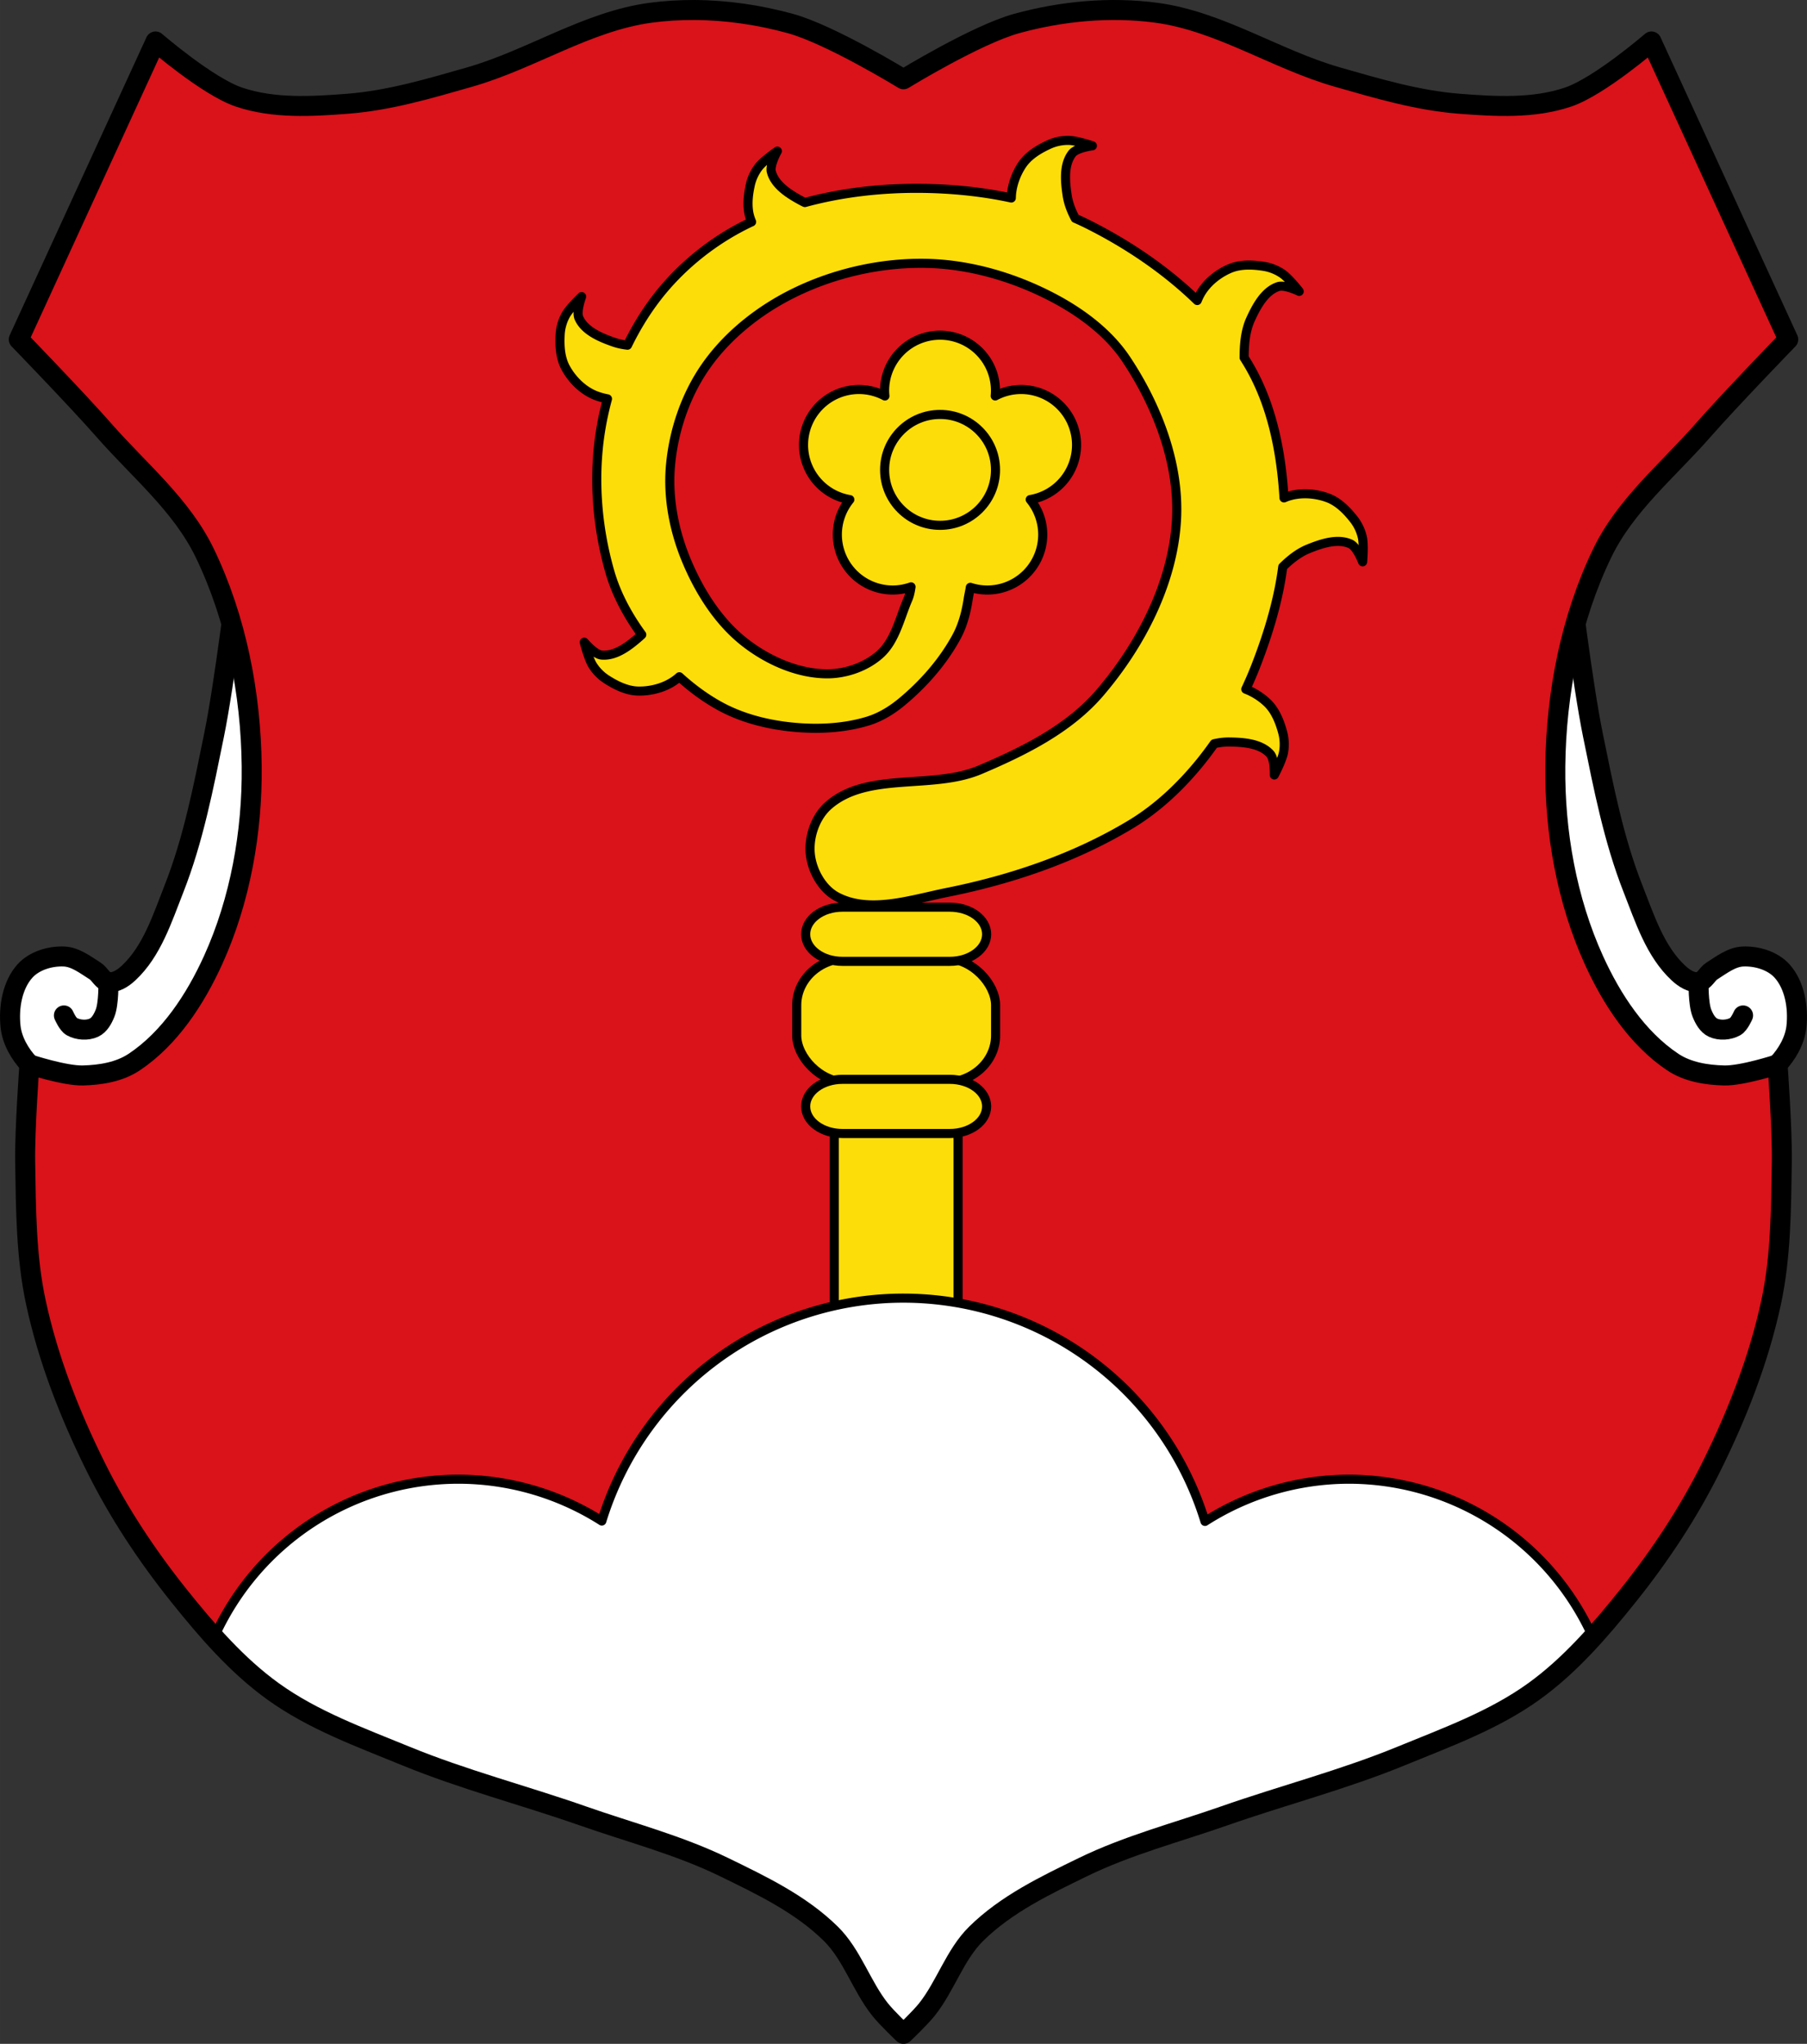
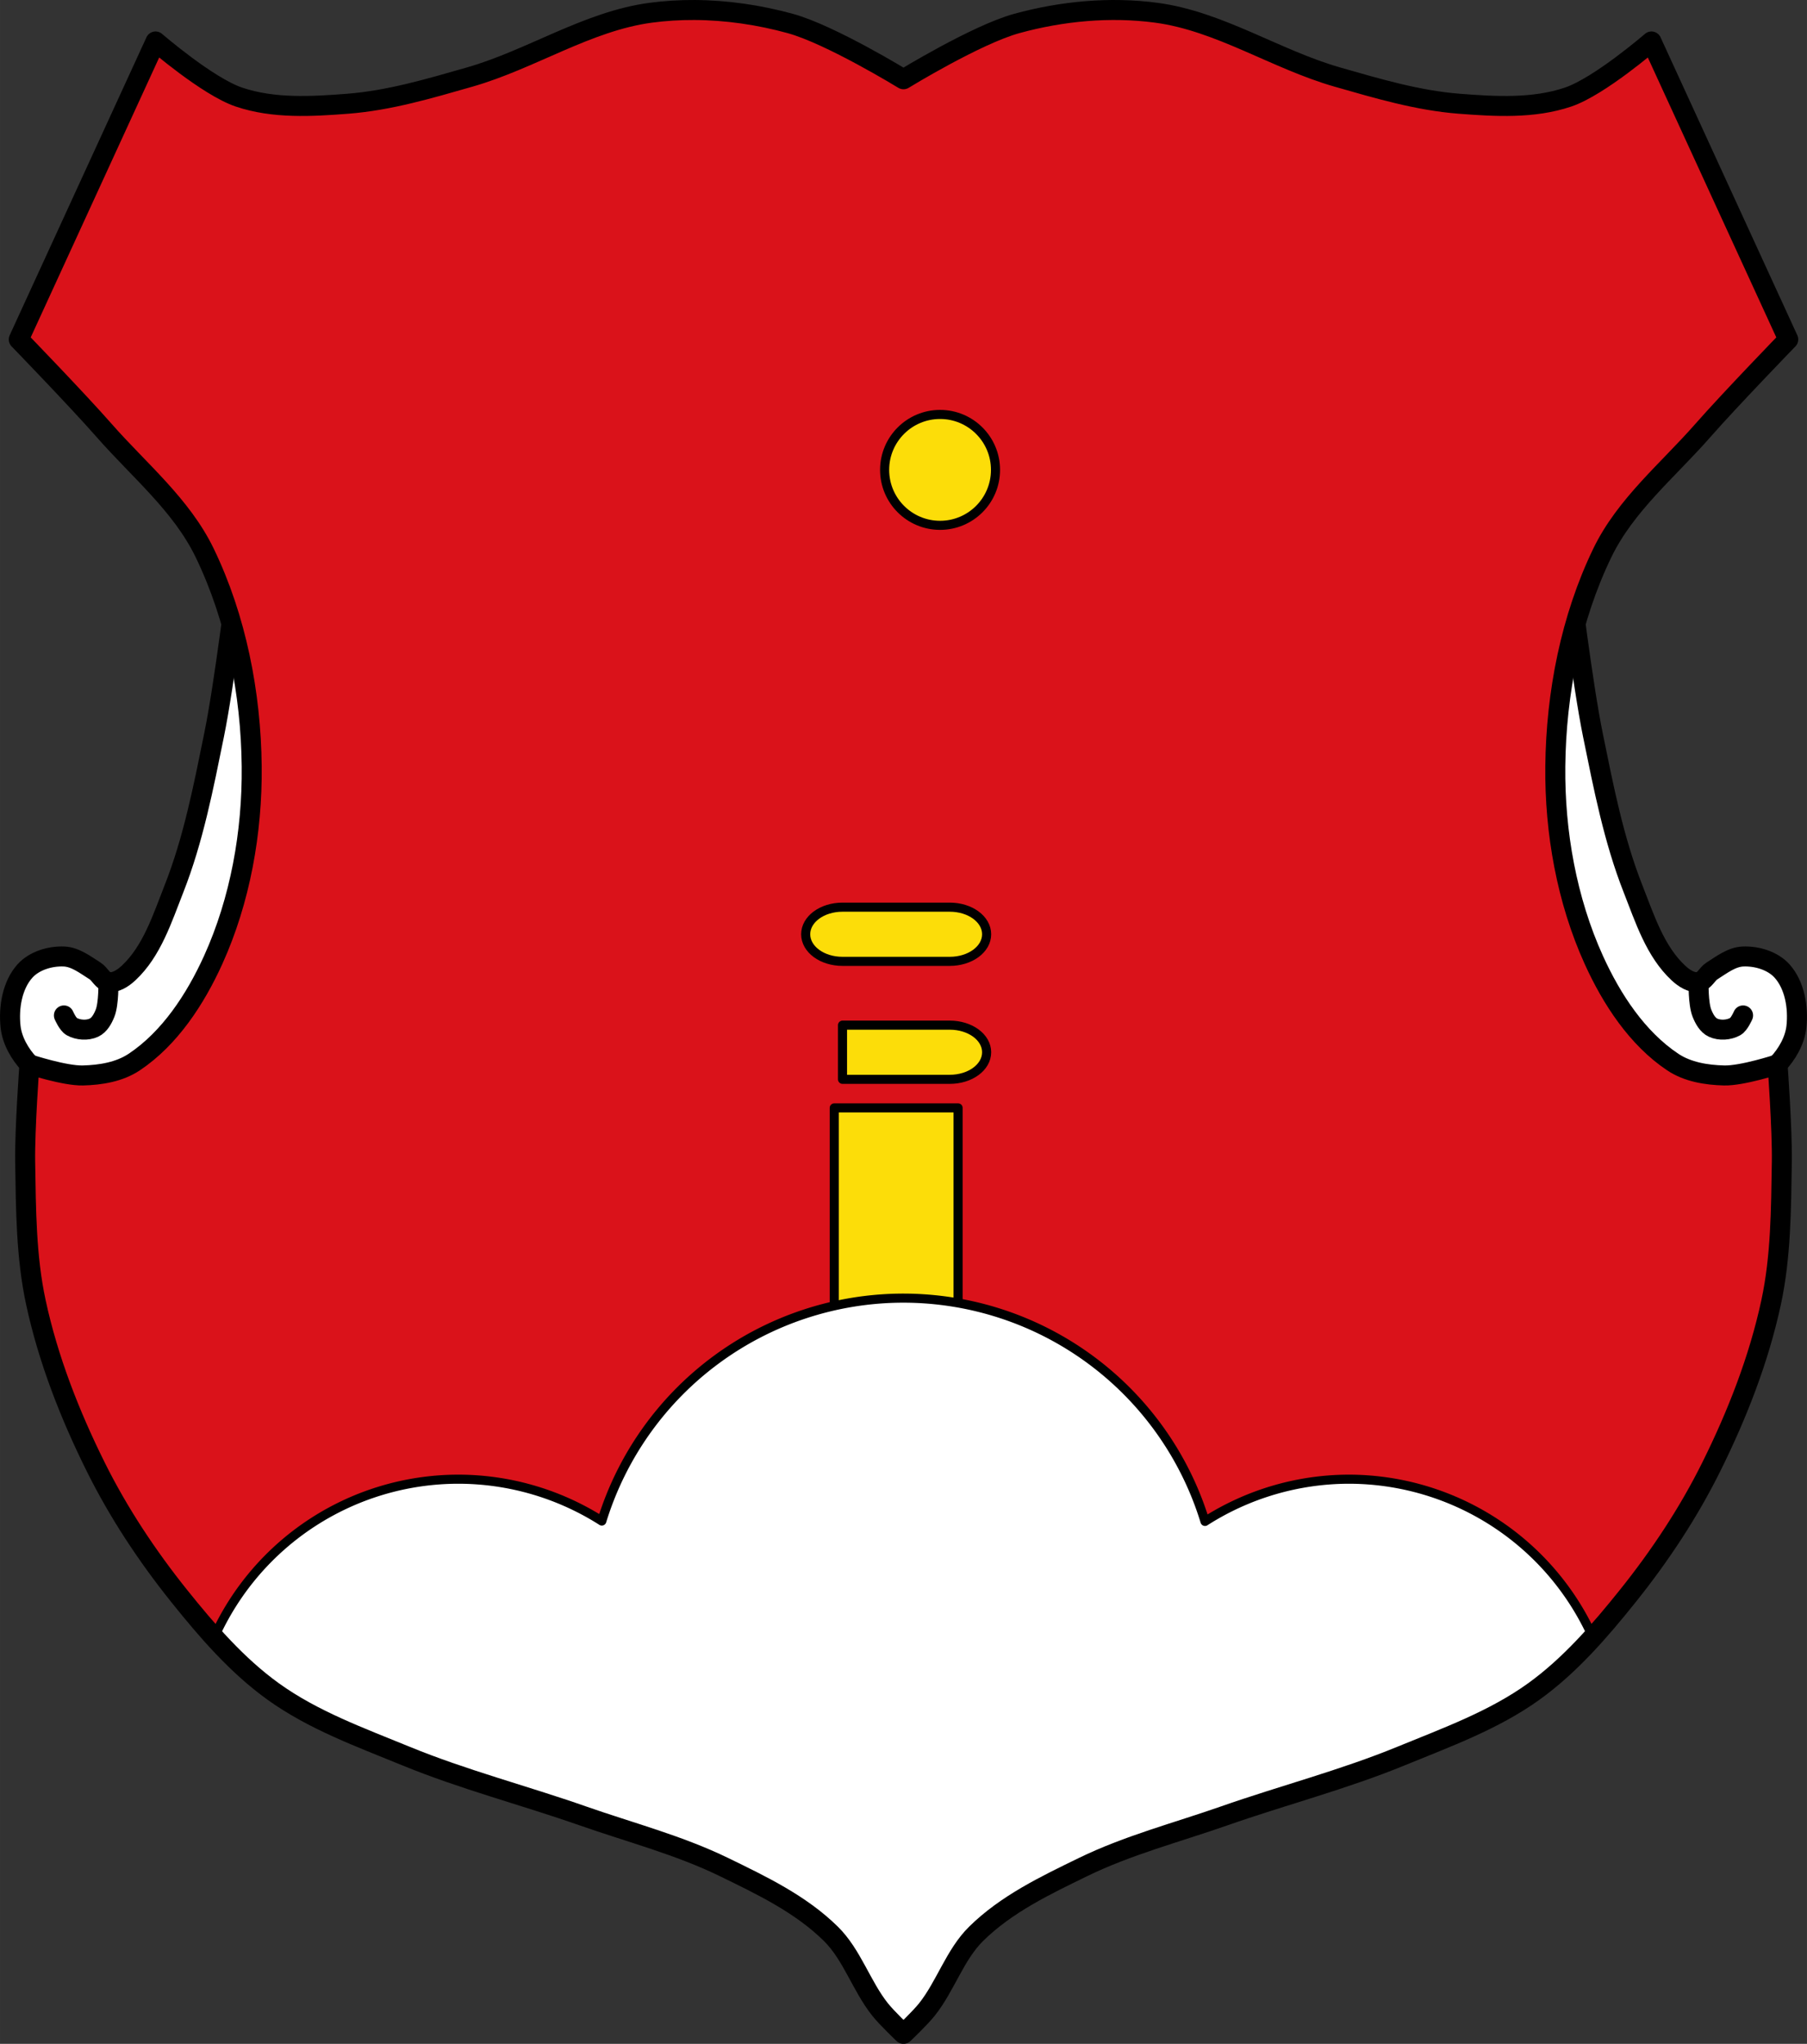
<svg xmlns="http://www.w3.org/2000/svg" xmlns:xlink="http://www.w3.org/1999/xlink" width="994.03" viewBox="0 0 994.026 1124.359">
  <rect x="0" y="0" width="994.026" height="1124.359" fill="#333333" stroke="none" />
  <g transform="translate(176.1 27.375)">
    <g fill="#fff" stroke="#000">
      <g transform="matrix(-1 0 0 1-382.4-2.468)">
        <path d="m-1184.12 560.61c-5.29-5.663-9.588-13.09-10.398-20.796-1.1-10.475.89-22.766 7.951-30.582 5.103-5.648 13.801-8.252 21.407-7.951 6.289.249 11.809 4.583 17.13 7.951 2.69 1.704 4.185 5.677 7.34 6.116 3.978.553 8.06-2.164 11.01-4.893 12.916-11.964 18.629-30.1 25.08-46.48 10.649-27.06 16.214-55.914 22.02-84.41 5.843-28.676 12.844-86.85 12.844-86.85 0 0 6.116-7.951 6.116-5.505 0 2.447 6.689 14.37 8.563 22.02 5.76 23.508 7.308 47.978 7.951 72.17.575 21.638-.559 43.41-3.67 64.833-2.168 14.926-6.193 29.553-10.398 44.04-4.692 16.16-10.556 31.969-16.514 47.708-3.982 10.516-4.823 23.312-12.844 31.19-7.184 7.06-18.393 8.457-28.14 11.01-11.352 2.974-34.863 4.893-34.863 4.893l-9.786-12.233c0 0-15.306-6.356-20.796-12.233z" fill="#fff" fill-rule="evenodd" stroke="#000" stroke-linecap="round" stroke-width="11" id="0" />
        <path d="m-1140.7 515.35c0 0 .301 11.797-1.835 17.13-1.244 3.104-3.081 6.549-6.116 7.951-3.707 1.711-8.66 1.364-12.233-.612-2.178-1.204-4.281-6.116-4.281-6.116" fill="#fff" fill-rule="evenodd" stroke="#000" stroke-linecap="round" stroke-width="11" id="1" />
      </g>
      <g transform="translate(1024.22-2.468)">
        <use xlink:href="#0" />
        <use xlink:href="#1" />
      </g>
    </g>
    <path d="m205.91-21.872c-8.08-.041-16.14.447-24.09 1.51-34.777 4.644-65.734 25.698-99.54 35.37-22.01 6.296-44.25 12.915-67.01 14.68-19.964 1.548-40.916 2.772-59.955-3.67-17.263-5.841-45.849-30.582-45.849-30.582l-75.24 163.92c0 0 31.888 32.908 47.02 50.15 19.12 21.783 42.51 40.928 55.25 67.28 17.348 35.874 25.451 77.28 25.861 117.43.37 36.22-6.308 73.66-21.16 106.43-9.868 21.771-24.01 43.3-43.497 56.27-8.166 5.437-18.522 7.1-28.21 7.34-9.988.247-29.39-6.115-29.39-6.115 0 0-2.643 35.865-2.352 53.822.418 25.766.463 51.921 5.879 77.07 6.78 31.481 18.686 61.859 32.917 90.52 12.571 25.32 28.32 49.05 45.847 70.951 15.428 19.277 31.907 38.32 51.726 52.6 22.05 15.89 47.937 25.23 72.885 35.475 31.813 13.07 65.16 21.668 97.57 33.03 25.955 9.1 52.785 16.05 77.59 28.13 20.694 10.08 42.19 20.348 58.78 36.697 11.679 11.51 16.798 28.684 27.04 41.592 3.881 4.892 12.931 13.455 12.931 13.455 0 0 9.05-8.563 12.932-13.455 10.24-12.908 15.359-30.08 27.04-41.592 16.59-16.349 38.09-26.616 58.78-36.697 24.804-12.08 51.632-19.04 77.59-28.13 32.413-11.361 65.761-19.96 97.57-33.03 24.948-10.249 50.837-19.584 72.887-35.475 19.819-14.283 36.3-33.32 51.726-52.6 17.527-21.899 33.28-45.631 45.847-70.951 14.23-28.663 26.14-59.04 32.917-90.52 5.416-25.15 5.459-51.3 5.877-77.07.291-17.957-2.35-53.822-2.35-53.822 0 0-19.402 6.363-29.39 6.115-9.691-.24-20.05-1.903-28.21-7.34-19.486-12.973-33.627-34.498-43.495-56.27-14.851-32.765-21.531-70.2-21.16-106.43.41-40.16 8.515-81.56 25.863-117.43 12.743-26.352 36.14-45.496 55.25-67.28 15.14-17.246 47.02-50.15 47.02-50.15l-75.24-163.92c0 0-28.584 24.741-45.847 30.582-19.04 6.442-39.991 5.218-59.955 3.67-22.763-1.765-44.999-8.384-67.01-14.68-33.808-9.671-64.767-30.725-99.54-35.37-25.459-3.4-51.974-.907-76.79 5.906-22.22 6.099-62.31 30.686-62.31 30.686 0 0-40.09-24.587-62.3-30.686-17.06-4.684-34.928-7.327-52.7-7.416" fill="#da121a" fill-rule="evenodd" stroke="none" />
    <g stroke="#000" stroke-linejoin="round">
      <g stroke-linecap="round" stroke-width="5">
        <g fill="#fcdd09">
          <path d="m282.82 582.09h68.12v146.89h-68.12z" />
-           <rect rx="28.09" ry="25.895" y="499.76" x="262.18" height="68.37" width="109.4" />
-           <path d="m287.36 471.68c-11.235 0-20.253 6.641-20.253 14.903 0 8.261 9.02 14.903 20.253 14.903h58.997c11.235 0 20.289-6.641 20.289-14.903 0-8.261-9.05-14.903-20.289-14.903h-58.997zm0 94.71c-11.235 0-20.253 6.641-20.253 14.903 0 8.261 9.02 14.903 20.253 14.903h58.997c11.235 0 20.289-6.641 20.289-14.903 0-8.261-9.05-14.903-20.289-14.903h-58.997z" />
+           <path d="m287.36 471.68c-11.235 0-20.253 6.641-20.253 14.903 0 8.261 9.02 14.903 20.253 14.903h58.997c11.235 0 20.289-6.641 20.289-14.903 0-8.261-9.05-14.903-20.289-14.903h-58.997zm0 94.71h58.997c11.235 0 20.289-6.641 20.289-14.903 0-8.261-9.05-14.903-20.289-14.903h-58.997z" />
        </g>
        <path d="M320.91 686.758A173.627 173.627 0 0 0 154.961 809.373 147.327 147.327 0 0 0 75.951 786.357 147.327 147.327 0 0 0 -58.277 873.404c9.934 10.951 20.566 21.17 32.393 29.697 22.05 15.89 47.937 25.23 72.885 35.475 31.813 13.07 65.16 21.668 97.57 33.03 25.955 9.1 52.784 16.05 77.59 28.13 20.694 10.08 42.19 20.348 58.781 36.697 11.679 11.51 16.797 28.684 27.04 41.592 3.881 4.892 12.93 13.455 12.93 13.455 0 0 9.05-8.563 12.934-13.455 10.24-12.908 15.358-30.08 27.04-41.592 16.59-16.349 38.09-26.616 58.779-36.697 24.804-12.08 51.633-19.04 77.59-28.13 32.413-11.361 65.76-19.961 97.57-33.03 24.948-10.249 50.839-19.584 72.889-35.475 11.843-8.534 22.486-18.775 32.432-29.742A147.327 147.327 0 0 0 565.871 786.357 147.327 147.327 0 0 0 486.764 809.59 173.627 173.627 0 0 0 320.91 686.758" fill="#fff" />
      </g>
      <path d="m205.91-21.872c-8.08-.041-16.14.447-24.09 1.51-34.777 4.644-65.734 25.698-99.54 35.37-22.01 6.296-44.25 12.915-67.01 14.68-19.964 1.548-40.916 2.772-59.955-3.67-17.263-5.841-45.849-30.582-45.849-30.582l-75.24 163.92c0 0 31.888 32.908 47.02 50.15 19.12 21.783 42.51 40.928 55.25 67.28 17.348 35.874 25.451 77.28 25.861 117.43.37 36.22-6.308 73.66-21.16 106.43-9.868 21.771-24.01 43.3-43.497 56.27-8.166 5.437-18.522 7.1-28.21 7.34-9.988.247-29.39-6.115-29.39-6.115 0 0-2.643 35.865-2.352 53.822.418 25.766.463 51.921 5.879 77.07 6.78 31.481 18.686 61.859 32.917 90.52 12.571 25.32 28.32 49.05 45.847 70.951 15.428 19.277 31.907 38.32 51.726 52.6 22.05 15.89 47.937 25.23 72.885 35.475 31.813 13.07 65.16 21.668 97.57 33.03 25.955 9.1 52.785 16.05 77.59 28.13 20.694 10.08 42.19 20.348 58.78 36.697 11.679 11.51 16.798 28.684 27.04 41.592 3.881 4.892 12.931 13.455 12.931 13.455 0 0 9.05-8.563 12.932-13.455 10.24-12.908 15.359-30.08 27.04-41.592 16.59-16.349 38.09-26.616 58.78-36.697 24.804-12.08 51.632-19.04 77.59-28.13 32.413-11.361 65.761-19.96 97.57-33.03 24.948-10.249 50.837-19.584 72.887-35.475 19.819-14.283 36.3-33.32 51.726-52.6 17.527-21.899 33.28-45.631 45.847-70.951 14.23-28.663 26.14-59.04 32.917-90.52 5.416-25.15 5.459-51.3 5.877-77.07.291-17.957-2.35-53.822-2.35-53.822 0 0-19.402 6.363-29.39 6.115-9.691-.24-20.05-1.903-28.21-7.34-19.486-12.973-33.627-34.498-43.495-56.27-14.851-32.765-21.531-70.2-21.16-106.43.41-40.16 8.515-81.56 25.863-117.43 12.743-26.352 36.14-45.496 55.25-67.28 15.14-17.246 47.02-50.15 47.02-50.15l-75.24-163.92c0 0-28.584 24.741-45.847 30.582-19.04 6.442-39.991 5.218-59.955 3.67-22.763-1.765-44.999-8.384-67.01-14.68-33.808-9.671-64.767-30.725-99.54-35.37-25.459-3.4-51.974-.907-76.79 5.906-22.22 6.099-62.31 30.686-62.31 30.686 0 0-40.09-24.587-62.3-30.686-17.06-4.684-34.928-7.327-52.7-7.416z" fill="none" fill-rule="evenodd" stroke-width="11" />
      <g fill="#fcdd09" stroke-linecap="round" stroke-width="5">
-         <path d="m411.56 49.85c-3.579-.021-7.245.746-10.502 2.23-5.662 2.581-11.45 6.06-14.904 11.24-3.512 5.261-5.81 11.828-5.943 18.232-16.4-3.544-33.3-5.171-49.861-5.316-21.237-.187-42.994 2.188-63.68 7.814-.527-.245-1.051-.498-1.564-.773-6.851-3.672-14.845-8.589-16.877-16.09-1.036-3.826 3.291-11.426 3.291-11.426 0 0-7.605 5.215-10.346 8.824-2.164 2.85-3.751 6.244-4.518 9.74-1.333 6.079-2.02 12.799.051 18.668.2.568.421 1.132.652 1.695-.067.031-.136.06-.203.092-20.526 9.618-39.25 24.646-52.879 42.758-5.828 7.745-10.9 16.16-15.189 24.984-2.576-.294-5.11-.805-7.541-1.654-7.338-2.563-15.999-6.178-19.17-13.273-1.618-3.618 1.475-11.799 1.475-11.799 0 0-6.701 6.333-8.848 10.324-1.695 3.152-2.737 6.752-2.951 10.324-.372 6.212-.004 12.957 2.951 18.434 3.635 6.737 9.787 12.808 16.959 15.484 1.951.728 4 1.285 6.105 1.686-1.431 5.278-2.621 10.602-3.531 15.938-4.457 26.12-2.456 53.881 4.885 79.34 3.562 12.352 9.89 23.973 17.51 34.445-.36.35-.726.691-1.104 1.023-5.833 5.137-13.231 10.913-20.971 10.197-3.946-.365-9.559-7.07-9.559-7.07 0 0 2.231 8.945 4.656 12.773 1.915 3.02 4.543 5.696 7.551 7.635 5.231 3.371 11.29 6.359 17.512 6.471 7.654.137 15.962-2.248 21.813-7.186.261-.22.513-.454.77-.684 6.889 6.274 14.402 11.837 22.502 16.25 11.887 6.476 25.522 9.972 38.986 11.371 14.04 1.459 28.727.865 42.23-3.248 6.842-2.084 13.177-5.989 18.68-10.559 11.974-9.944 22.605-22.07 30.05-35.736 3.523-6.467 5.403-13.834 6.498-21.12.293-1.948.817-4.073 1.125-6.162a30.5 30.5 0 0 0 9.336 1.488 30.5 30.5 0 0 0 30.5 -30.5 30.5 30.5 0 0 0 -6.883 -19.268 30.5 30.5 0 0 0 25.482 -30.049 30.5 30.5 0 0 0 -30.5 -30.5 30.5 30.5 0 0 0 -14.236 3.547 30.5 30.5 0 0 0 .146 -2.92 30.5 30.5 0 0 0 -30.5 -30.5 30.5 30.5 0 0 0 -30.5 30.5 30.5 30.5 0 0 0 .17 2.936 30.5 30.5 0 0 0 -14.26 -3.562 30.5 30.5 0 0 0 -30.5 30.5 30.5 30.5 0 0 0 25.457 30.074 30.5 30.5 0 0 0 -6.857 19.242 30.5 30.5 0 0 0 30.5 30.5 30.5 30.5 0 0 0 10.029 -1.75c-.357 2.394-.806 4.725-1.67 6.723-4.536 10.496-6.999 22.999-15.572 30.564-7.769 6.857-18.876 10.653-29.24 10.559-15.938-.145-32.06-7.314-44.672-17.06-14.746-11.389-25.337-28.28-32.486-45.48-6.696-16.11-10.211-34.23-8.721-51.619 1.653-19.287 8.234-38.882 19.279-54.779 12.07-17.365 29.753-31.29 48.73-40.611 22.402-11.01 48.15-16.811 73.1-16.242 23.834.543 47.905 7.64 69.04 18.68 15.669 8.187 30.816 19.396 40.611 34.11 17.13 25.733 29.405 57.669 27.615 88.53-2.01 34.605-19.662 68.72-42.23 95.03-16.97 19.777-41.799 32.06-65.789 42.23-26.329 11.17-62.06.78-83.51 19.705-7.09 6.258-10.835 17.18-9.895 26.59.919 9.195 6.456 19.225 14.619 23.555 17.952 9.522 40.988 1.552 60.914-2.438 35.11-7.03 70.04-18.883 100.71-37.36 14.617-8.807 27.418-20.863 38.17-34.11 2.7-3.326 5.283-6.76 7.758-10.275 2.747-.629 5.532-.995 8.328-.959 7.772.099 17.13.774 22.395 6.494 2.683 2.917 2.352 11.654 2.352 11.654 0 0 4.342-8.133 5.109-12.6.606-3.527.45-7.271-.482-10.727-1.621-6.01-4.113-12.287-8.654-16.541-3.286-3.078-7.328-5.655-11.654-7.313 2.063-4.387 3.973-8.838 5.713-13.34 6.685-17.3 12.234-35.507 14.617-53.961 4.159-4.071 8.777-7.762 14.09-9.918 7.203-2.921 16.09-5.925 23.16-2.691 3.604 1.649 6.684 9.834 6.684 9.834 0 0 .852-9.181-.172-13.596-.808-3.486-2.403-6.877-4.602-9.701-3.823-4.911-8.553-9.735-14.389-11.896-7.178-2.659-15.808-3.156-22.961-.43-.374.143-.746.303-1.117.459-1.539-25.527-6.664-51.33-19.377-72.977-.827-1.408-1.687-2.798-2.561-4.18.014-7.215.595-14.756 3.619-21.285 3.267-7.05 7.707-15.322 15.08-17.787 3.759-1.257 11.6 2.619 11.6 2.619 0 0-5.649-7.289-9.412-9.814-2.971-1.995-6.452-3.38-9.986-3.941-6.146-.976-12.896-1.27-18.635 1.137-7.06 2.96-13.701 8.492-17.06 15.369-.361.738-.689 1.499-1 2.27-17.384-16.879-38.08-30.8-59.35-41.545-2.551-1.288-5.14-2.505-7.762-3.654-2.097-3.978-3.758-8.161-4.426-12.539-1.173-7.684-2.037-17.03 2.746-23.16 2.439-3.124 11.11-4.223 11.11-4.223 0 0-8.733-2.955-13.266-2.982zm-56.277 164.615a30.5 30.5 0 0 0 -.17 2.936 30.5 30.5 0 0 0 6.887 19.273 30.5 30.5 0 0 0 -20.971 14.143 30.5 30.5 0 0 0 -20.982 -14.141 30.5 30.5 0 0 0 6.887 -19.275 30.5 30.5 0 0 0 -.146 -2.92 30.5 30.5 0 0 0 14.236 3.547 30.5 30.5 0 0 0 14.26 -3.562z" />
        <circle cx="341.03" cy="231.12" r="30.5" />
      </g>
    </g>
  </g>
</svg>